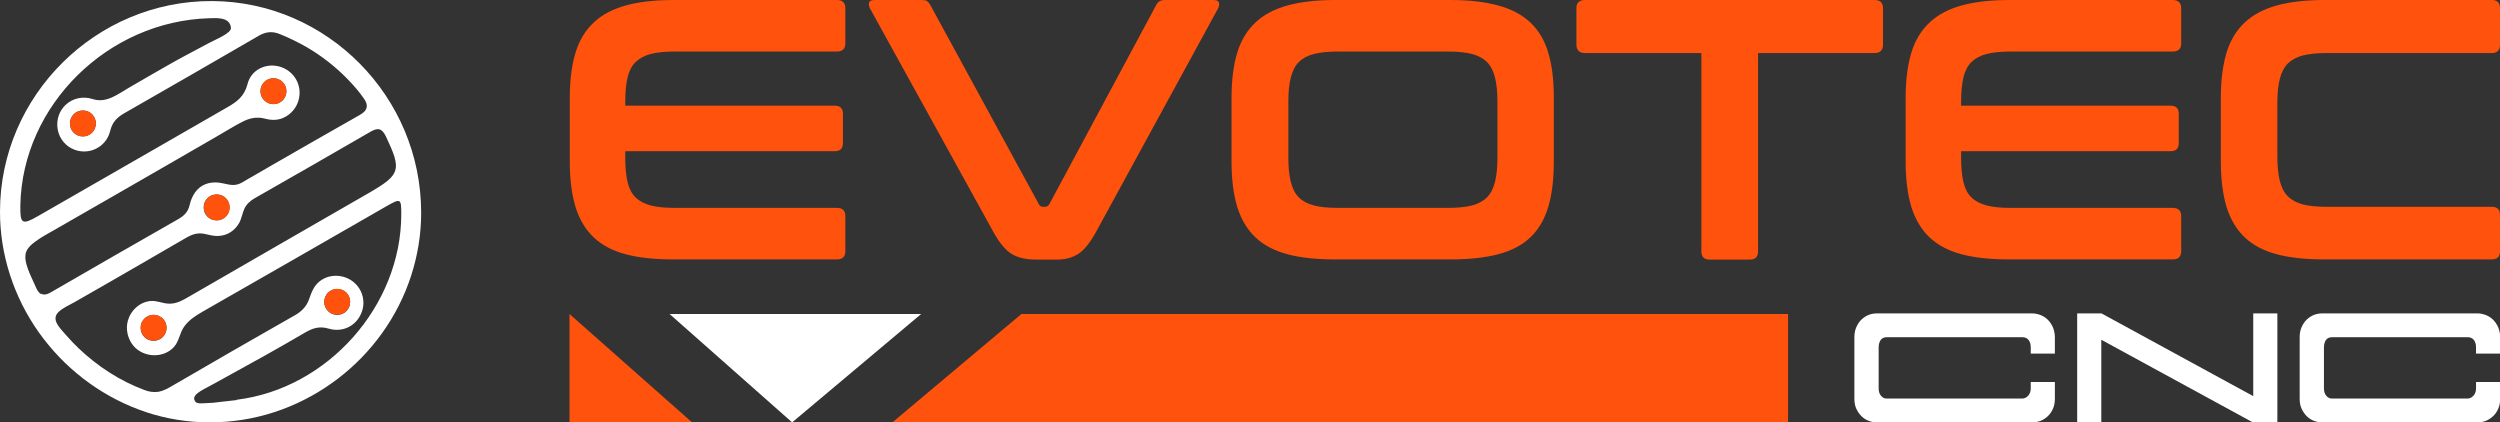
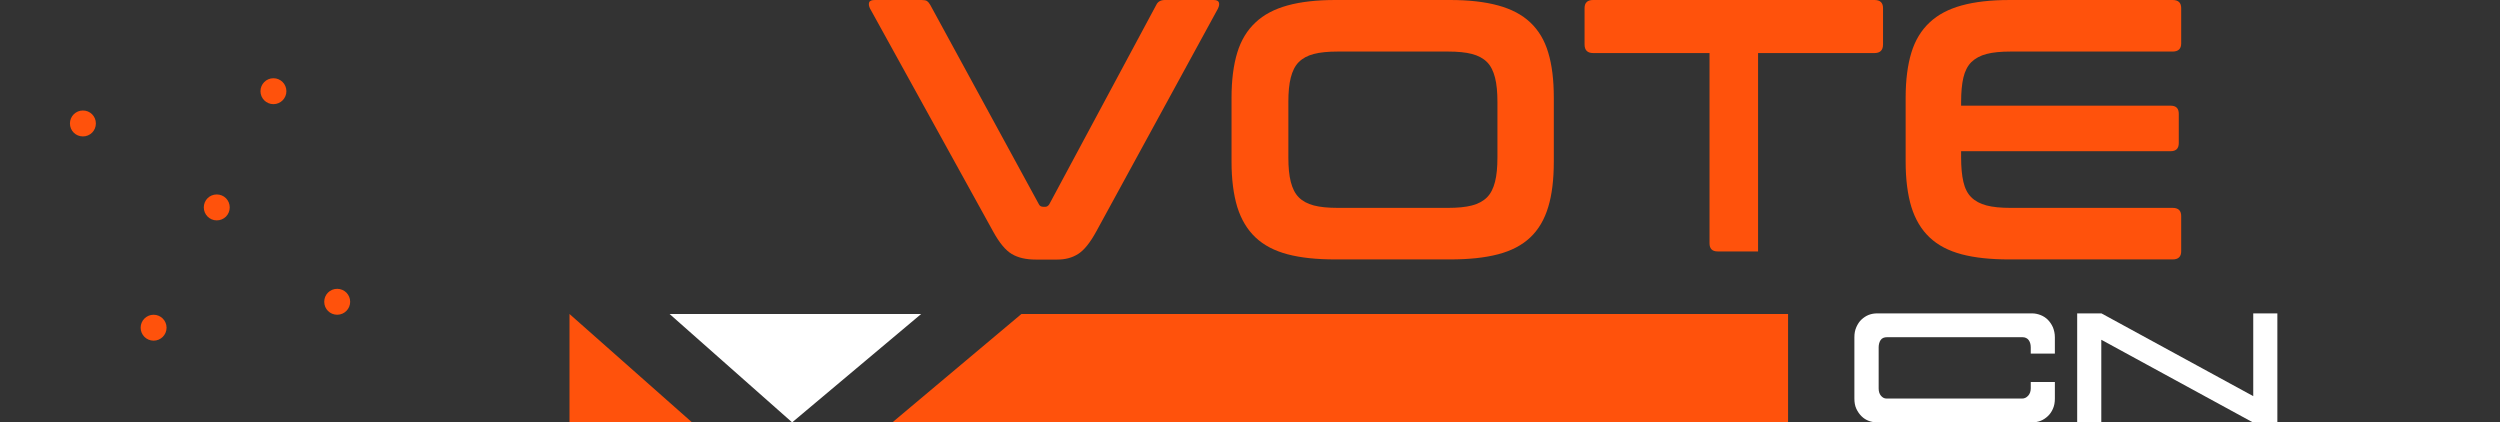
<svg xmlns="http://www.w3.org/2000/svg" id="Warstwa_2" data-name="Warstwa 2" viewBox="0 0 165.85 28.02">
  <rect x="0" y="0" width="165.85" height="28.02" fill="#333333" stroke="none" />
  <defs>
    <style>
      .cls-1 {
        fill: none;
      }

      .cls-1, .cls-2, .cls-3 {
        stroke-width: 0px;
      }

      .cls-2 {
        fill: #ff520c;
      }

      .cls-3 {
        fill: #ffffff;
      }
    </style>
  </defs>
  <g id="Warstwa_1-2" data-name="Warstwa 1">
    <g>
      <g>
        <path class="cls-3" d="m124.54,20.79h10.27c.19,0,.38.04.56.11.18.07.35.18.48.31s.25.3.34.5c.08.2.13.42.13.66v1.09h-1.6v-.42c0-.2-.05-.36-.14-.48-.09-.12-.23-.19-.41-.19h-8.98c-.2,0-.34.06-.43.19-.08.12-.13.29-.13.48v2.73c0,.2.05.36.15.48.1.12.22.19.37.19h9c.15,0,.28-.06.4-.19.11-.12.17-.29.17-.48v-.43h1.6v1.1c0,.26-.04.48-.13.68-.08.19-.2.36-.34.49s-.3.24-.48.31c-.18.07-.37.1-.56.1h-10.27c-.2,0-.39-.03-.57-.1s-.34-.17-.48-.31-.25-.3-.34-.49-.13-.42-.13-.68v-4.07c0-.25.04-.47.13-.67s.2-.37.34-.5.3-.24.48-.31.37-.1.57-.1Z" />
        <path class="cls-3" d="m137.8,20.79h1.61l10.07,5.49v-5.49h1.6v7.24h-1.61l-10.07-5.49v5.49h-1.6v-7.24Z" />
-         <path class="cls-3" d="m154.08,20.79h10.27c.19,0,.38.04.56.11.18.07.35.18.48.31s.25.3.34.5c.08.2.13.42.13.66v1.09h-1.6v-.42c0-.2-.05-.36-.14-.48-.09-.12-.23-.19-.41-.19h-8.98c-.2,0-.34.06-.43.19-.08.12-.13.29-.13.48v2.73c0,.2.05.36.15.48.1.12.22.19.37.19h9c.15,0,.28-.06.4-.19.11-.12.17-.29.17-.48v-.43h1.6v1.1c0,.26-.04.48-.13.68-.08.19-.2.36-.34.49s-.3.24-.48.31c-.18.07-.37.1-.56.1h-10.27c-.2,0-.39-.03-.57-.1s-.34-.17-.48-.31-.25-.3-.34-.49-.13-.42-.13-.68v-4.07c0-.25.04-.47.13-.67s.2-.37.34-.5.3-.24.48-.31.37-.1.57-.1Z" />
      </g>
      <g>
        <g>
          <path class="cls-1" d="m25.65,13.7c-4.07,2.33-8.13,4.67-12.19,6.99-.45.26-.91.55-1.22.98-.31.43-.34.99-.71,1.39-.71.76-1.99.68-2.66-.09-.39-.45-.55-1.09-.38-1.67.2-.69.78-1.23,1.5-1.31.4-.04.75.14,1.14.17.43.04.83-.12,1.19-.33,4.05-2.35,8.12-4.68,12.18-7.02,2.09-1.2,2.15-1.51,1.12-3.72-.27-.57-.53-.62-1.05-.32-2.55,1.48-5.11,2.95-7.68,4.41-.29.16-.53.39-.67.69-.15.31-.19.65-.35.95-.27.5-.75.82-1.32.85-.35.02-.66-.07-1-.14-.43-.09-.78.02-1.15.24-.82.47-1.63.95-2.45,1.42-1.65.96-3.31,1.91-4.97,2.86-.36.2-.8.38-1.1.68-.2.2-.24.45-.12.7.15.32.42.58.65.84.26.29.53.58.81.85,1.25,1.2,2.73,2.16,4.36,2.77.3.11.63.17.95.12.33-.06.62-.22.9-.39.65-.38,1.31-.76,1.97-1.14,1.31-.76,2.63-1.52,3.94-2.27.75-.43,1.51-.86,2.26-1.29.42-.24.75-.58.91-1.04.16-.47.3-.9.72-1.21.76-.59,1.91-.42,2.5.33.33.43.47.99.34,1.52-.24,1-1.2,1.61-2.26,1.3-.61-.18-1.05-.03-1.54.25-2.18,1.27-2.99,1.71-6.11,3.43-.54.31-1.38.64-1.26,1.03.1.34.35.25,1.23.21.45-.05,1.02-.11,1.59-.18,6.04-.74,10.91-6.22,10.92-12.29,0-1.07-.03-1.1-.98-.55Z" />
          <path class="cls-1" d="m12.58,13.62c.13-.6.47-1.17,1.07-1.39.29-.11.6-.13.9-.09.4.05.78.22,1.18.12.22-.06.42-.19.61-.3.22-.13.44-.25.66-.38.43-.25.86-.49,1.28-.74.88-.51,1.75-1.01,2.63-1.51.98-.56,1.97-1.12,2.95-1.68.19-.11.41-.26.46-.49.05-.21-.06-.42-.17-.59-.32-.47-.72-.91-1.11-1.32-.79-.82-1.7-1.53-2.69-2.1-.57-.33-1.17-.62-1.79-.87-.49-.2-.92-.16-1.39.11-2.97,1.73-5.96,3.44-8.94,5.15-.47.27-.78.58-.92,1.16-.28,1.14-1.56,1.71-2.59,1.15-1.06-.57-1.24-2.06-.36-2.88.48-.45,1.16-.58,1.78-.38.9.3,1.67-.32,2.41-.75.87-.5,1.75-1.01,2.62-1.51.87-.5,1.81-.97,2.7-1.46.4-.22,1.48-.64,1.45-1-.05-.77-1.05-.64-1.44-.64C7.18,1.4,1.49,6.95,1.34,13.6c-.03,1.26.1,1.35,1.18.73,4.17-2.39,8.33-4.81,12.51-7.19.65-.37,1.17-.74,1.38-1.56.25-.97,1.27-1.43,2.17-1.15.96.3,1.49,1.28,1.21,2.24-.13.45-.44.84-.85,1.07-.44.25-.9.26-1.37.13-.53-.15-1.02-.04-1.5.21-.57.3-1.12.64-1.68.96-2.3,1.33-4.61,2.66-6.92,3.99-1.3.75-2.6,1.49-3.9,2.24-.43.25-.87.49-1.27.78-.23.17-.47.38-.57.65-.1.26-.06.55.01.82.12.45.33.87.52,1.29.11.24.21.56.45.7.23.13.5,0,.71-.12,2.79-1.62,5.59-3.22,8.39-4.82.38-.22.65-.46.76-.94Z" />
-           <path class="cls-3" d="m14.07.07C6.37.04.02,6.33,0,14.01c0,.36.01.72.04,1.08.22,2.86,1.36,5.61,3.19,7.81,1.8,2.18,4.25,3.81,6.97,4.6,2.79.8,5.8.67,8.52-.34,2.65-.98,4.98-2.76,6.62-5.05,1.67-2.32,2.6-5.13,2.6-7.99v-.02C27.93,6.4,21.7.11,14.07.07ZM2.72,19.51c-.24-.14-.34-.47-.45-.7-.19-.42-.4-.84-.52-1.29-.07-.27-.11-.55-.01-.82.11-.28.34-.48.57-.65.4-.3.84-.54,1.27-.78,1.3-.74,2.6-1.49,3.9-2.24,2.31-1.33,4.61-2.65,6.92-3.99.56-.32,1.11-.67,1.68-.96.48-.25.97-.35,1.5-.21.47.13.93.12,1.37-.13.41-.23.72-.62.85-1.07.28-.97-.25-1.94-1.21-2.24-.9-.28-1.93.17-2.17,1.15-.21.82-.72,1.19-1.38,1.56-4.17,2.39-8.33,4.8-12.51,7.19-1.08.62-1.2.53-1.18-.73C1.49,6.95,7.18,1.4,13.88,1.21c.38,0,1.38-.13,1.44.64.03.36-1.05.78-1.45,1-.88.48-1.82.95-2.7,1.46-.87.5-1.75,1-2.62,1.51-.74.43-1.5,1.05-2.41.75-.62-.2-1.3-.07-1.78.38-.88.82-.7,2.31.36,2.88,1.04.56,2.32,0,2.59-1.15.14-.57.45-.89.92-1.16,2.98-1.71,5.97-3.42,8.94-5.15.47-.27.9-.31,1.39-.11.62.25,1.21.54,1.79.87.99.58,1.89,1.28,2.69,2.1.4.41.79.85,1.11,1.32.12.17.22.38.17.59-.05.23-.27.38-.46.49-.99.56-1.97,1.12-2.95,1.68-.88.5-1.76,1.01-2.63,1.51-.43.25-.86.49-1.28.74-.22.13-.44.25-.66.38-.19.11-.39.25-.61.3-.4.1-.78-.07-1.18-.12-.3-.04-.62-.02-.9.09-.6.22-.93.79-1.07,1.39-.11.48-.38.72-.76.94-2.8,1.6-5.6,3.2-8.39,4.82-.2.12-.48.26-.71.12Zm14.56-13.46c0-.47.38-.86.86-.86s.86.39.86.86-.38.86-.86.86-.86-.39-.86-.86Zm-10.92,2.14c0,.47-.38.86-.86.86s-.86-.38-.86-.86.38-.86.86-.86.86.38.86.86Zm8.87,5.57c0,.47-.38.86-.86.86s-.86-.38-.86-.86.38-.86.86-.86.86.38.86.86Zm.48,12.78c-.57.07-1.15.13-1.59.18-.88.04-1.13.12-1.23-.21-.12-.39.72-.72,1.26-1.03,3.13-1.72,3.93-2.16,6.11-3.43.49-.28.93-.43,1.54-.25,1.05.31,2.01-.3,2.26-1.3.13-.53,0-1.1-.34-1.52-.59-.75-1.74-.92-2.5-.33-.41.32-.55.74-.72,1.21-.16.46-.49.8-.91,1.04-.75.43-1.51.86-2.26,1.29-1.32.75-2.63,1.51-3.94,2.27-.66.38-1.31.76-1.97,1.14-.29.17-.57.33-.9.39-.32.05-.65,0-.95-.12-1.63-.61-3.1-1.57-4.36-2.77-.28-.27-.55-.55-.81-.85-.23-.26-.5-.53-.65-.84-.12-.26-.08-.5.12-.7.3-.3.74-.47,1.1-.68,1.66-.95,3.32-1.9,4.97-2.86.82-.47,1.63-.95,2.45-1.42.37-.21.72-.32,1.15-.24.34.07.65.17,1,.14.57-.04,1.04-.36,1.32-.85.17-.3.21-.64.35-.95.14-.3.38-.52.67-.69,2.56-1.46,5.13-2.93,7.68-4.41.51-.3.78-.25,1.05.32,1.04,2.2.97,2.51-1.12,3.72-4.06,2.34-8.12,4.67-12.18,7.02-.37.21-.76.37-1.19.33-.39-.03-.74-.21-1.14-.17-.72.07-1.31.62-1.5,1.31-.16.58,0,1.22.38,1.67.66.77,1.95.84,2.66.09.37-.39.39-.96.71-1.39.31-.43.77-.72,1.22-.98,4.07-2.32,8.13-4.66,12.19-6.99.95-.54.98-.52.98.55-.01,6.07-4.88,11.55-10.92,12.29Zm5.8-6.51c0-.47.38-.86.86-.86s.86.38.86.86-.38.86-.86.86-.86-.39-.86-.86Zm-10.46,1.72c0,.47-.38.86-.86.86s-.86-.38-.86-.86.38-.86.86-.86.86.38.86.86Z" />
          <path class="cls-2" d="m5.5,7.33c-.47,0-.86.38-.86.86s.38.86.86.86.86-.38.86-.86-.38-.86-.86-.86Z" />
          <path class="cls-2" d="m19,6.05c0-.47-.38-.86-.86-.86s-.86.39-.86.86.38.86.86.86.86-.39.86-.86Z" />
          <path class="cls-2" d="m23.23,20.02c0-.47-.38-.86-.86-.86s-.86.38-.86.86.38.86.86.86.86-.39.86-.86Z" />
          <circle class="cls-2" cx="10.19" cy="21.74" r=".86" />
          <path class="cls-2" d="m13.52,13.76c0,.47.38.86.86.86s.86-.38.86-.86-.38-.86-.86-.86-.86.38-.86.86Z" />
        </g>
        <g>
          <polygon class="cls-2" points="45.91 28.02 37.78 28.02 37.78 20.83 45.91 28.02" />
          <polygon class="cls-2" points="67.76 20.83 59.2 28.02 118.62 28.02 118.62 20.83 67.76 20.83" />
          <polygon class="cls-3" points="44.42 20.83 52.55 28.02 61.11 20.83 44.42 20.83" />
        </g>
        <g>
-           <path class="cls-2" d="m55.51,0c.38,0,.57.18.57.54v2.34c0,.36-.19.54-.57.54h-10.75c-.64,0-1.17.05-1.59.16-.42.11-.75.29-1.01.54-.25.25-.43.6-.53,1.03-.1.43-.15.97-.15,1.61v.25h13.9c.36,0,.54.18.54.54v1.94c0,.36-.18.54-.54.54h-13.9v.42c0,.64.05,1.18.15,1.61.1.43.27.78.53,1.03.25.25.59.43,1.01.54.42.11.95.16,1.59.16h10.75c.38,0,.57.18.57.54v2.34c0,.36-.19.54-.57.54h-10.82c-1.25,0-2.3-.11-3.17-.34-.87-.23-1.58-.6-2.13-1.12-.55-.52-.95-1.19-1.21-2.02-.25-.83-.38-1.83-.38-3.01v-4.23c0-1.18.13-2.18.38-3,.25-.82.66-1.49,1.21-2,.55-.52,1.26-.89,2.13-1.13.87-.24,1.93-.36,3.17-.36h10.82Z" />
          <path class="cls-2" d="m61.14,0c.16,0,.28.02.36.07.07.05.14.13.21.25l7.21,13.23c.05.11.15.17.3.17h.12c.11,0,.2-.06.27-.17L76.71.32c.1-.21.29-.32.57-.32h3.22c.2,0,.32.05.36.16.04.11.02.24-.06.41l-8.07,14.78c-.41.75-.81,1.25-1.21,1.5-.39.25-.85.37-1.38.37h-1.43c-.64,0-1.17-.12-1.59-.37-.42-.25-.83-.75-1.24-1.5L57.72.57c-.08-.16-.1-.3-.06-.41.04-.11.17-.16.38-.16h3.1Z" />
          <path class="cls-2" d="m96.19,0c1.25,0,2.31.12,3.19.36.88.24,1.59.61,2.14,1.13s.95,1.18,1.19,2c.25.82.37,1.82.37,3v4.23c0,1.18-.12,2.19-.37,3.01-.25.83-.64,1.5-1.19,2.02s-1.26.89-2.14,1.12c-.88.23-1.94.34-3.19.34h-7.6c-1.25,0-2.3-.11-3.17-.34-.87-.23-1.58-.6-2.13-1.12-.55-.52-.95-1.19-1.21-2.02-.25-.83-.38-1.83-.38-3.01v-4.23c0-1.18.13-2.18.38-3,.25-.82.66-1.49,1.21-2,.55-.52,1.26-.89,2.13-1.13.87-.24,1.93-.36,3.17-.36h7.6Zm-10.72,10.45c0,.64.05,1.18.16,1.61.11.43.28.78.53,1.03.25.25.58.43,1,.54.42.11.95.16,1.59.16h7.31c.64,0,1.17-.05,1.59-.16.42-.11.75-.29,1-.54.25-.25.42-.6.53-1.03.11-.43.16-.97.16-1.61v-3.69c0-.64-.05-1.18-.16-1.61-.11-.43-.28-.78-.53-1.03-.25-.25-.58-.43-1-.54-.42-.11-.95-.16-1.59-.16h-7.31c-.64,0-1.17.05-1.59.16-.42.11-.75.29-1,.54-.25.25-.42.6-.53,1.03-.11.43-.16.97-.16,1.61v3.69Z" />
-           <path class="cls-2" d="m124.35,0c.38,0,.57.18.57.54v2.41c0,.38-.19.57-.57.57h-7.72v13.16c0,.36-.18.54-.54.54h-2.68c-.36,0-.54-.18-.54-.54V3.52h-7.72c-.38,0-.57-.19-.57-.57V.54c0-.36.19-.54.57-.54h19.21Z" />
+           <path class="cls-2" d="m124.35,0c.38,0,.57.18.57.54v2.41c0,.38-.19.57-.57.57h-7.72v13.16h-2.68c-.36,0-.54-.18-.54-.54V3.52h-7.72c-.38,0-.57-.19-.57-.57V.54c0-.36.19-.54.57-.54h19.21Z" />
          <path class="cls-2" d="m144.13,0c.38,0,.57.18.57.54v2.34c0,.36-.19.54-.57.54h-10.75c-.64,0-1.17.05-1.59.16-.42.11-.75.29-1.01.54-.25.25-.43.6-.53,1.03-.1.43-.15.97-.15,1.61v.25h13.9c.36,0,.54.18.54.54v1.94c0,.36-.18.54-.54.54h-13.9v.42c0,.64.05,1.18.15,1.61.1.43.27.78.53,1.03.25.25.59.43,1.01.54.42.11.95.16,1.59.16h10.75c.38,0,.57.18.57.54v2.34c0,.36-.19.54-.57.54h-10.82c-1.25,0-2.3-.11-3.17-.34-.87-.23-1.58-.6-2.13-1.12-.55-.52-.95-1.19-1.21-2.02-.25-.83-.38-1.83-.38-3.01v-4.23c0-1.18.13-2.18.38-3,.25-.82.66-1.49,1.21-2,.55-.52,1.26-.89,2.13-1.13.87-.24,1.93-.36,3.17-.36h10.82Z" />
-           <path class="cls-2" d="m165.31,0c.36,0,.54.18.54.54v2.41c0,.38-.18.57-.54.57h-10.95c-.64,0-1.17.05-1.59.16-.42.11-.75.29-1,.54-.25.25-.42.59-.53,1.02-.11.43-.16.97-.16,1.62v3.49c0,.66.05,1.2.16,1.64.11.43.28.78.53,1.03.25.25.58.43,1,.54.42.11.95.16,1.59.16h10.95c.36,0,.54.18.54.54v2.41c0,.36-.18.54-.54.54h-11.09c-1.25,0-2.3-.11-3.17-.34-.87-.23-1.58-.6-2.13-1.12-.55-.52-.95-1.19-1.21-2.02-.25-.83-.38-1.83-.38-3.01v-4.23c0-1.18.13-2.18.38-3,.25-.82.66-1.49,1.21-2,.55-.52,1.26-.89,2.13-1.13.87-.24,1.93-.36,3.17-.36h11.09Z" />
        </g>
      </g>
    </g>
  </g>
</svg>